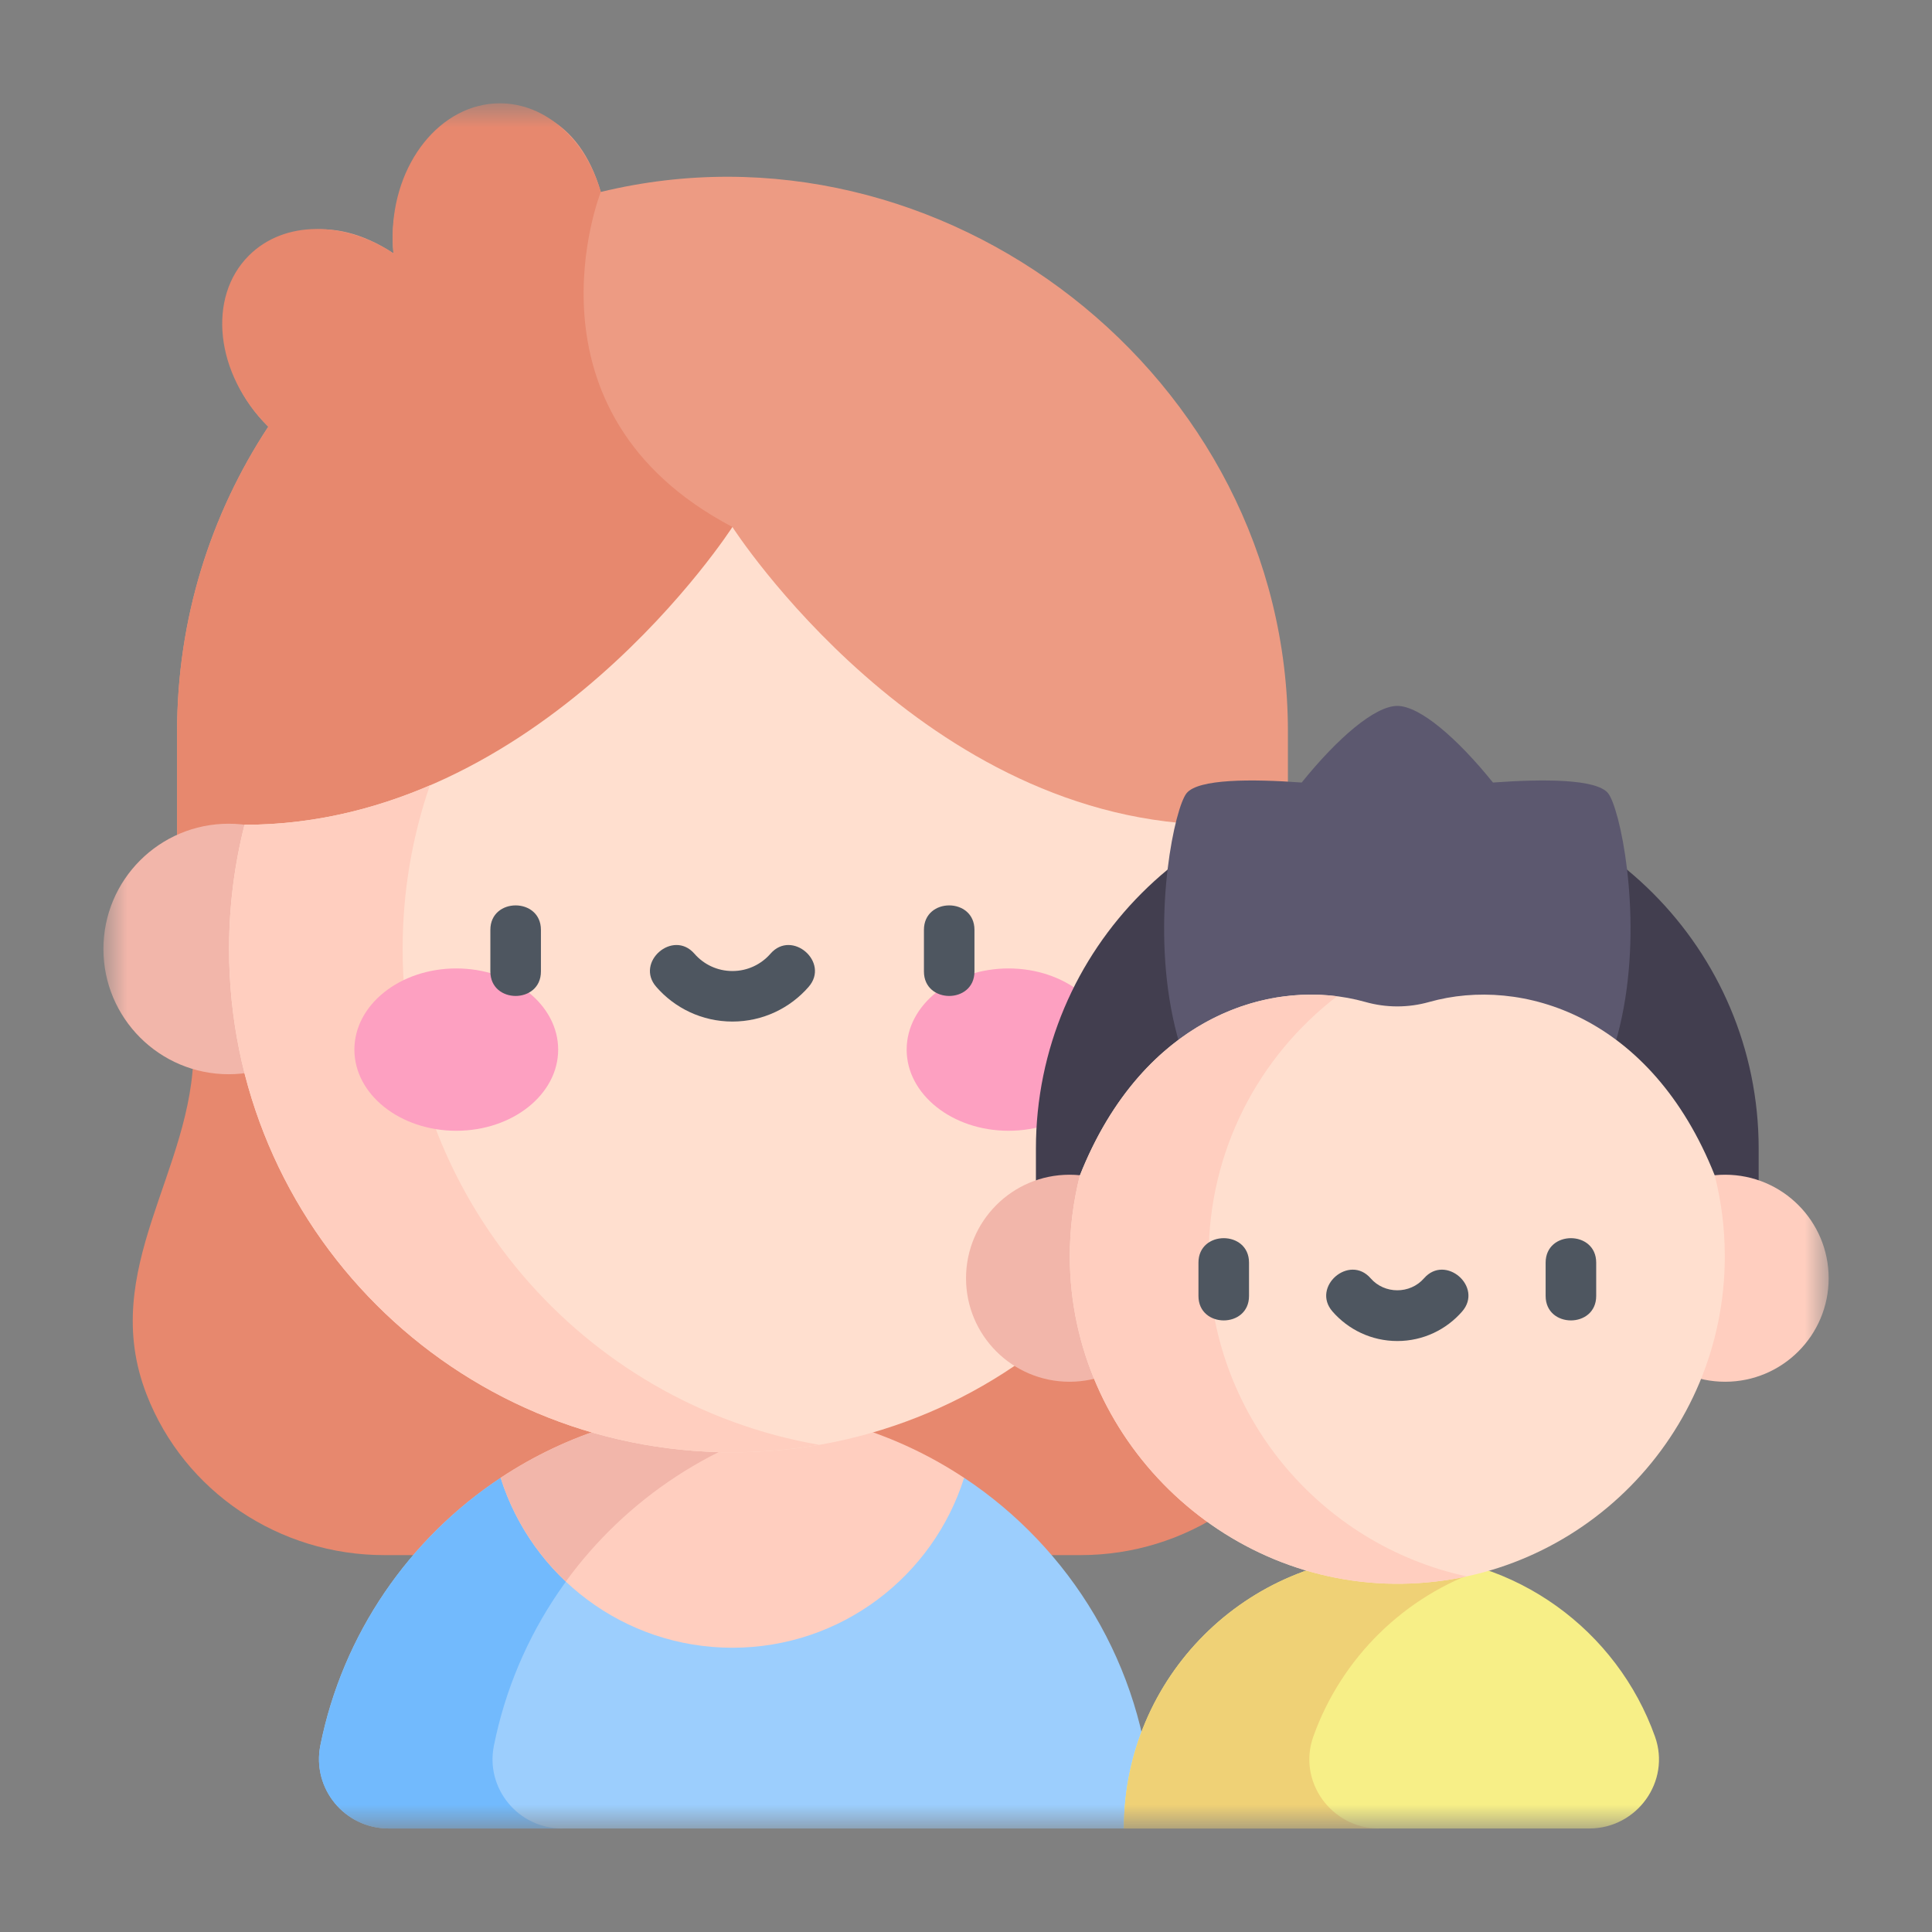
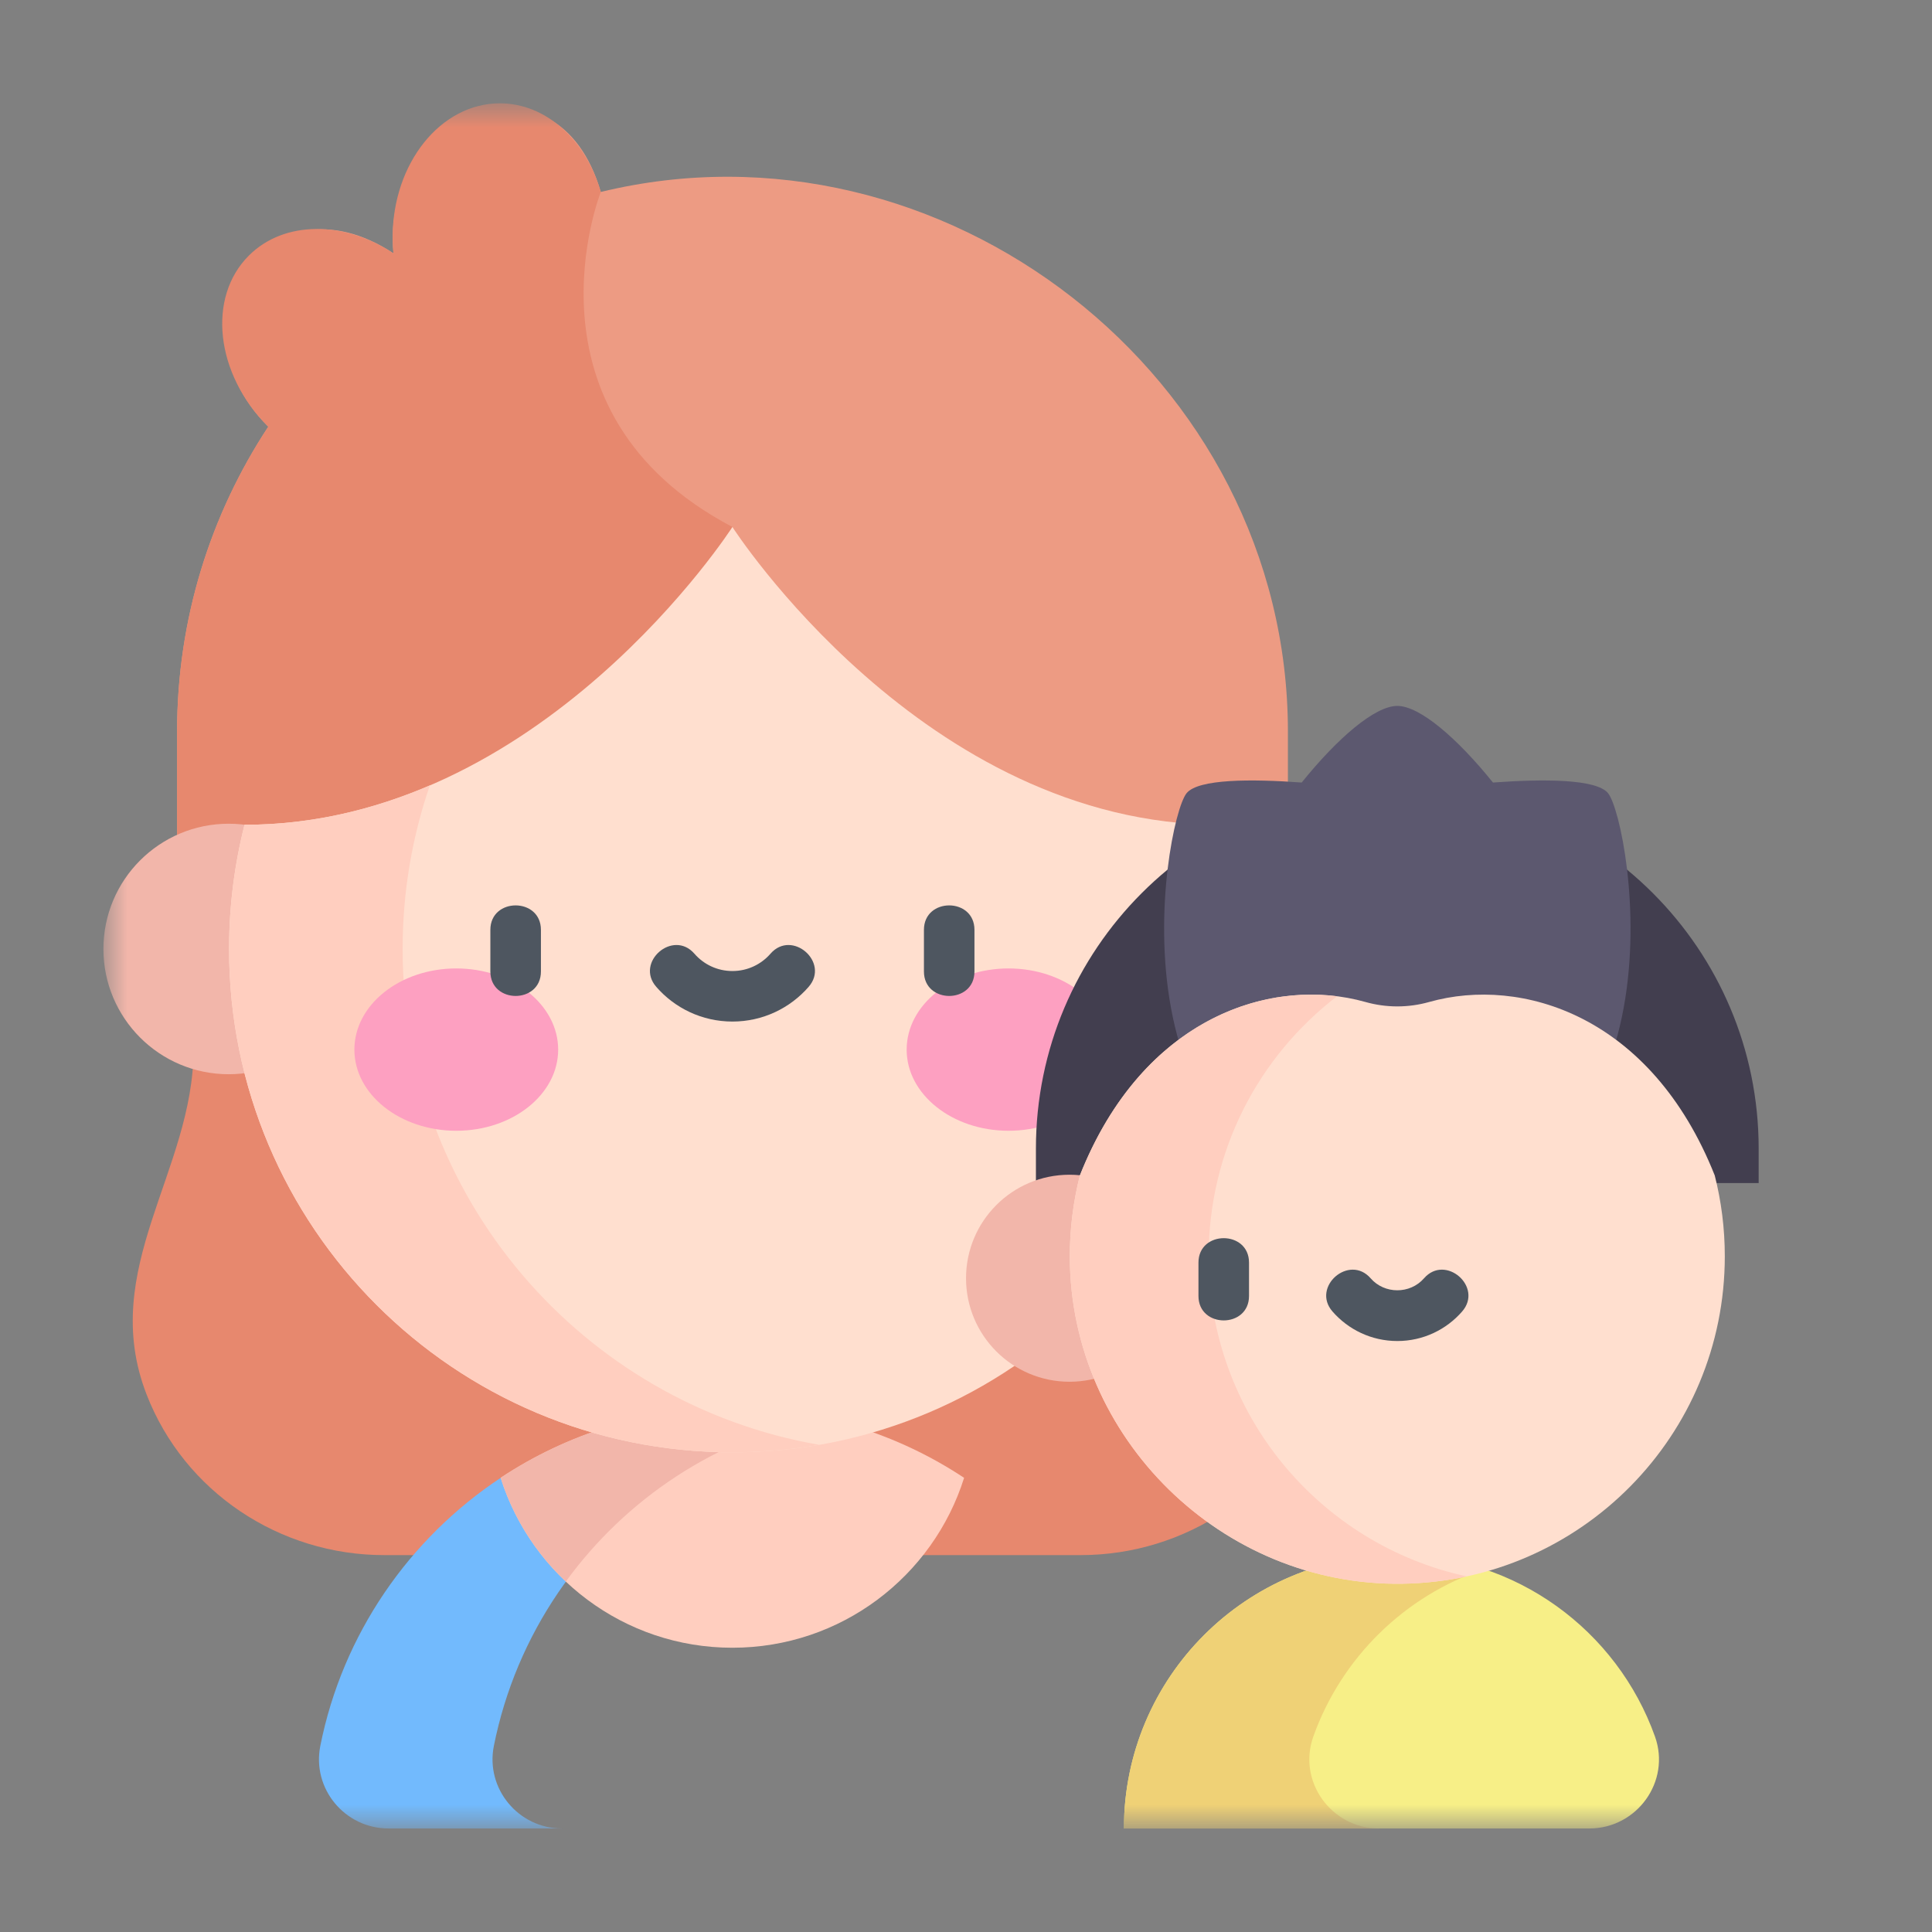
<svg xmlns="http://www.w3.org/2000/svg" width="53" height="53" viewBox="0 0 53 53" fill="none">
  <rect x="0" y="0" width="53" height="53" fill="#808080" stroke="none" />
  <mask id="mask0_10302_24743" style="mask-type:luminance" maskUnits="userSpaceOnUse" x="2" y="2" width="49" height="49">
    <path d="M2.837 2.833H50.164V50.16H2.837V2.833Z" fill="white" />
  </mask>
  <g mask="url(#mask0_10302_24743)">
    <path d="M34.875 28.797C34.875 32.123 37.497 34.807 36.165 38.248C35.129 40.926 32.516 42.661 29.645 42.661H10.539C7.668 42.661 5.055 40.926 4.019 38.248C2.687 34.807 5.309 32.123 5.309 28.797H34.875Z" fill="#E7886E" />
    <path d="M16.481 5.266C15.297 1.15 10.425 3.093 10.793 6.949C7.305 4.647 4.554 8.9 7.344 11.69C7.349 11.695 7.355 11.7 7.36 11.705C5.779 14.106 4.858 16.98 4.858 20.07V22.95H35.331V20.07C35.331 10.321 25.836 2.991 16.481 5.266Z" fill="#ED9B83" />
    <path d="M20.094 14.457C14.087 11.304 16.481 5.266 16.481 5.266C16.073 3.849 14.988 2.834 13.712 2.834C12.088 2.834 10.771 4.48 10.771 6.509C10.771 6.658 10.779 6.805 10.793 6.949C9.44 6.057 7.796 6.042 6.826 7.012C5.677 8.16 5.909 10.255 7.344 11.69C7.349 11.695 7.355 11.7 7.36 11.705C5.779 14.106 4.858 16.98 4.858 20.07V22.95H20.094V14.457Z" fill="#E7886E" />
-     <path d="M31.596 49.394C31.354 45.695 29.366 42.472 26.449 40.54H13.735C11.225 42.202 9.404 44.82 8.789 47.874C8.552 49.056 9.451 50.16 10.656 50.16H30.83L31.596 49.394Z" fill="#9CCEFD" />
    <path d="M18.501 40.54H13.737C11.222 42.206 9.397 44.831 8.787 47.895C8.553 49.068 9.461 50.16 10.657 50.16H15.419C14.222 50.16 13.314 49.068 13.548 47.895C14.159 44.83 15.985 42.206 18.501 40.54Z" fill="#72BAFD" />
    <path d="M20.091 38.632C17.742 38.632 15.557 39.334 13.734 40.541C14.586 43.242 17.108 45.202 20.091 45.202C23.074 45.202 25.597 43.242 26.448 40.541C24.626 39.334 22.441 38.632 20.091 38.632Z" fill="#FFCEBF" />
    <path d="M15.522 43.386C17.171 41.118 19.627 39.474 22.468 38.877C21.701 38.716 20.906 38.63 20.091 38.63C17.742 38.63 15.557 39.333 13.734 40.539C14.081 41.638 14.704 42.614 15.522 43.386Z" fill="#F2B6AA" />
    <path d="M9.709 26.033C9.709 27.93 8.17 29.469 6.273 29.469C4.375 29.469 2.837 27.93 2.837 26.033C2.837 24.135 4.375 22.597 6.273 22.597C8.17 22.597 9.709 24.135 9.709 26.033Z" fill="#F2B6AA" />
    <path d="M33.475 22.626C25.34 22.626 20.092 14.457 20.092 14.457C20.092 14.457 14.844 22.626 6.708 22.626C6.432 23.716 6.284 24.857 6.284 26.033C6.284 33.659 12.466 39.841 20.092 39.841C27.718 39.841 33.9 33.659 33.9 26.033C33.9 24.857 33.752 23.716 33.475 22.626H33.475Z" fill="#FFDFCF" />
    <path d="M11.045 26.033C11.045 24.462 11.308 22.953 11.792 21.546C10.266 22.201 8.562 22.626 6.708 22.626C6.432 23.716 6.284 24.857 6.284 26.033C6.284 33.659 12.466 39.841 20.092 39.841C20.904 39.841 21.699 39.77 22.473 39.636C15.981 38.508 11.045 32.847 11.045 26.033Z" fill="#FFCEBF" />
    <path d="M15.312 28.794C15.312 30.023 14.061 31.02 12.517 31.02C10.973 31.02 9.722 30.023 9.722 28.794C9.722 27.564 10.973 26.567 12.517 26.567C14.061 26.567 15.312 27.564 15.312 28.794Z" fill="#FDA0C1" />
    <path d="M24.872 28.794C24.872 30.023 26.124 31.02 27.667 31.02C29.211 31.02 30.463 30.023 30.463 28.794C30.463 27.564 29.211 26.567 27.667 26.567C26.124 26.567 24.872 27.564 24.872 28.794Z" fill="#FDA0C1" />
    <path fill-rule="evenodd" clip-rule="evenodd" d="M14.839 26.651V25.508C14.839 24.614 13.452 24.614 13.452 25.508V26.651C13.452 27.545 14.839 27.545 14.839 26.651Z" fill="#4E5660" />
    <path fill-rule="evenodd" clip-rule="evenodd" d="M26.732 26.651V25.508C26.732 24.614 25.346 24.614 25.346 25.508V26.651C25.346 27.545 26.732 27.545 26.732 26.651Z" fill="#4E5660" />
    <path fill-rule="evenodd" clip-rule="evenodd" d="M20.093 26.638C19.676 26.638 19.303 26.455 19.048 26.161C18.46 25.487 17.415 26.398 18.003 27.072C18.509 27.654 19.258 28.024 20.093 28.024C20.928 28.024 21.677 27.654 22.183 27.072C22.771 26.398 21.726 25.487 21.138 26.161C20.883 26.454 20.51 26.638 20.093 26.638Z" fill="#4E5660" />
    <path d="M45.401 47.639C44.366 44.736 41.592 42.658 38.334 42.658C34.191 42.658 30.832 46.017 30.832 50.16H43.599C44.906 50.16 45.84 48.869 45.401 47.639Z" fill="#F7EF87" />
    <path d="M36.028 47.639C36.799 45.477 38.533 43.774 40.714 43.045C39.966 42.795 39.166 42.658 38.334 42.658C34.191 42.658 30.832 46.017 30.832 50.16H37.83C36.523 50.16 35.589 48.869 36.028 47.639Z" fill="#EFD176" />
    <path d="M38.331 21.596C32.856 21.596 28.418 26.035 28.418 31.509V32.454H48.245V31.509C48.245 26.035 43.806 21.596 38.331 21.596Z" fill="#423E4F" />
    <path d="M44.113 21.759C43.792 21.365 42.329 21.367 40.956 21.467C39.963 20.235 38.942 19.365 38.332 19.365C37.723 19.365 36.702 20.235 35.709 21.467C34.336 21.367 32.873 21.365 32.552 21.759C31.914 22.543 30.123 32.965 38.332 32.965C46.542 32.965 44.751 22.543 44.113 21.759Z" fill="#5C586F" />
-     <path d="M50.165 35.066C50.165 36.634 48.893 37.905 47.325 37.905C45.757 37.905 44.485 36.634 44.485 35.066C44.485 33.497 45.757 32.226 47.325 32.226C48.893 32.226 50.165 33.497 50.165 35.066Z" fill="#FFCEBF" />
    <path d="M32.18 35.066C32.18 36.634 30.909 37.905 29.34 37.905C27.772 37.905 26.501 36.634 26.501 35.066C26.501 33.497 27.772 32.226 29.34 32.226C30.909 32.226 32.18 33.497 32.18 35.066Z" fill="#F2B6AA" />
    <path d="M37.457 27.487C34.919 26.772 31.364 27.863 29.624 32.245C29.441 32.967 29.344 33.723 29.348 34.502C29.369 39.449 33.522 43.52 38.468 43.446C43.367 43.373 47.316 39.379 47.316 34.463C47.316 33.698 47.22 32.955 47.04 32.245C45.3 27.863 41.744 26.772 39.207 27.487C38.634 27.649 38.03 27.649 37.457 27.487Z" fill="#FFDFCF" />
    <path d="M33.157 34.463C33.157 31.556 34.537 28.973 36.679 27.33C34.235 27.02 31.192 28.295 29.624 32.245C29.441 32.967 29.344 33.723 29.348 34.502C29.369 39.449 33.522 43.52 38.468 43.446C39.074 43.437 39.666 43.368 40.238 43.245C36.19 42.371 33.157 38.772 33.157 34.463Z" fill="#FFCEBF" />
    <path fill-rule="evenodd" clip-rule="evenodd" d="M34.264 35.552V34.637C34.264 33.743 32.877 33.743 32.877 34.637V35.552C32.877 36.446 34.264 36.446 34.264 35.552Z" fill="#4E5660" />
-     <path fill-rule="evenodd" clip-rule="evenodd" d="M43.788 35.552V34.637C43.788 33.743 42.401 33.743 42.401 34.637V35.552C42.401 36.446 43.788 36.446 43.788 35.552Z" fill="#4E5660" />
    <path fill-rule="evenodd" clip-rule="evenodd" d="M37.6 35.067C37.012 34.393 35.967 35.304 36.554 35.978C36.985 36.473 37.622 36.788 38.332 36.788C39.043 36.788 39.679 36.473 40.11 35.978C40.698 35.304 39.652 34.393 39.065 35.067C38.682 35.506 37.982 35.506 37.6 35.067Z" fill="#4E5660" />
  </g>
</svg>